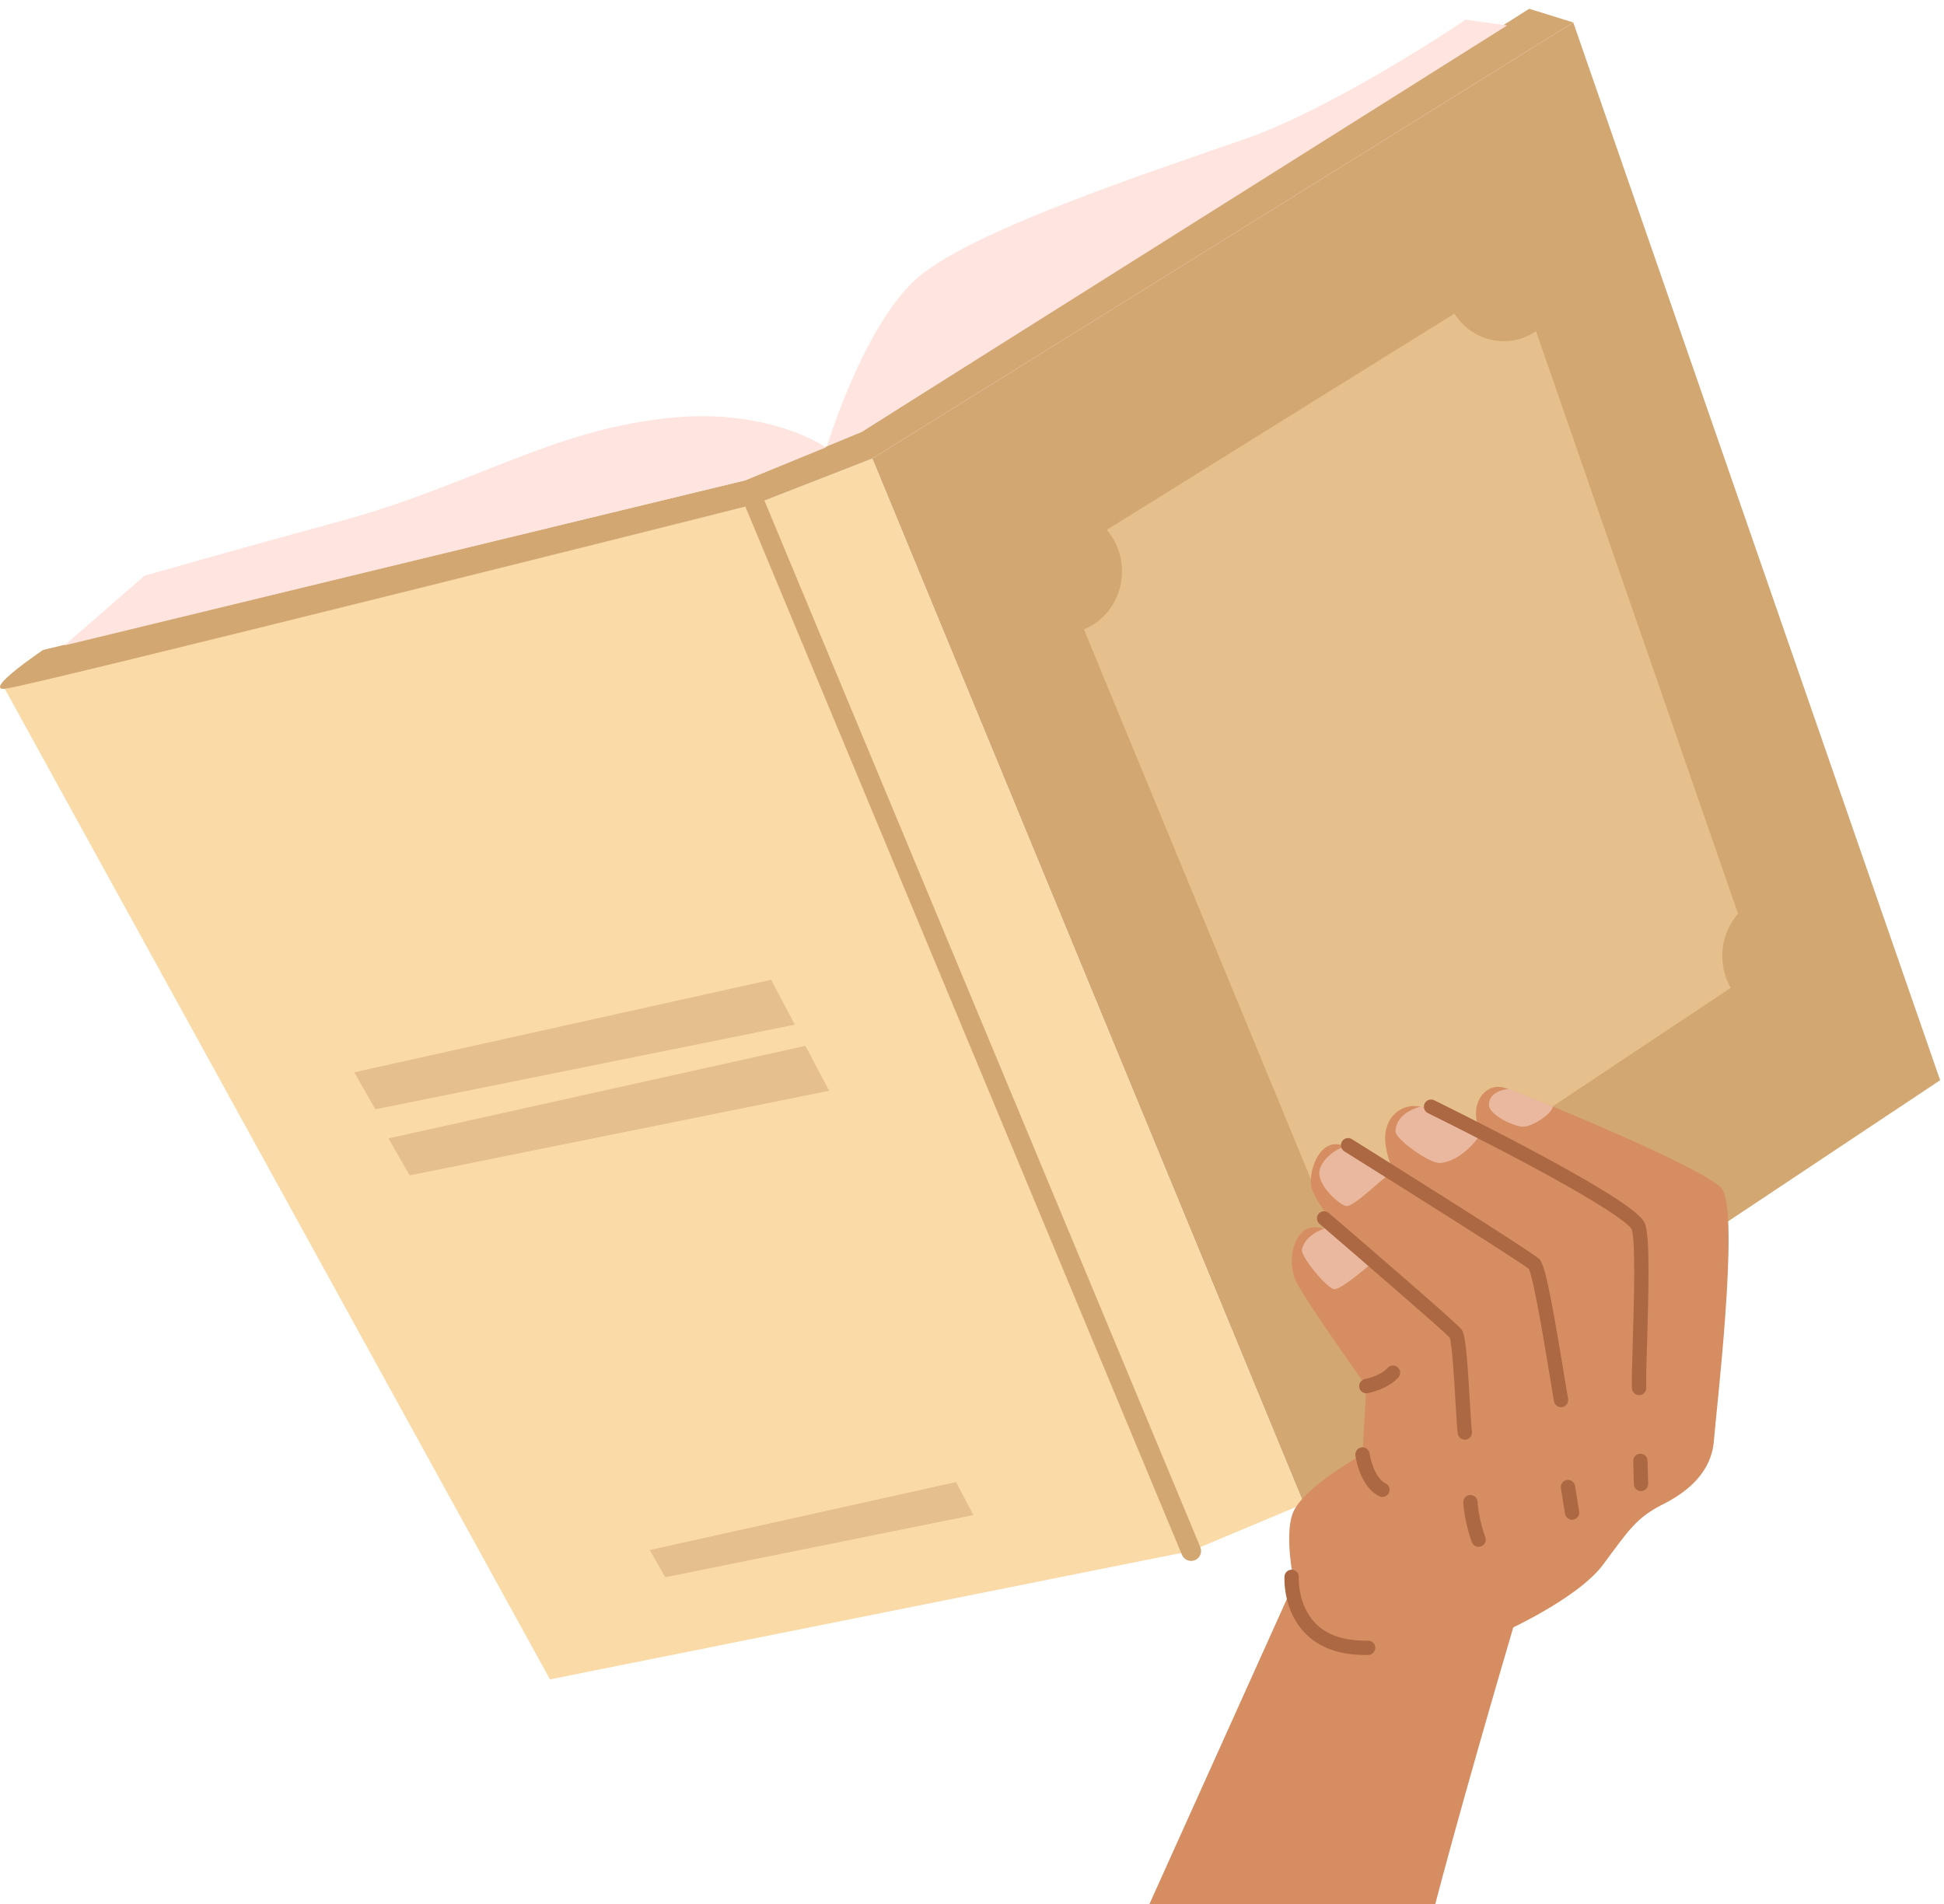
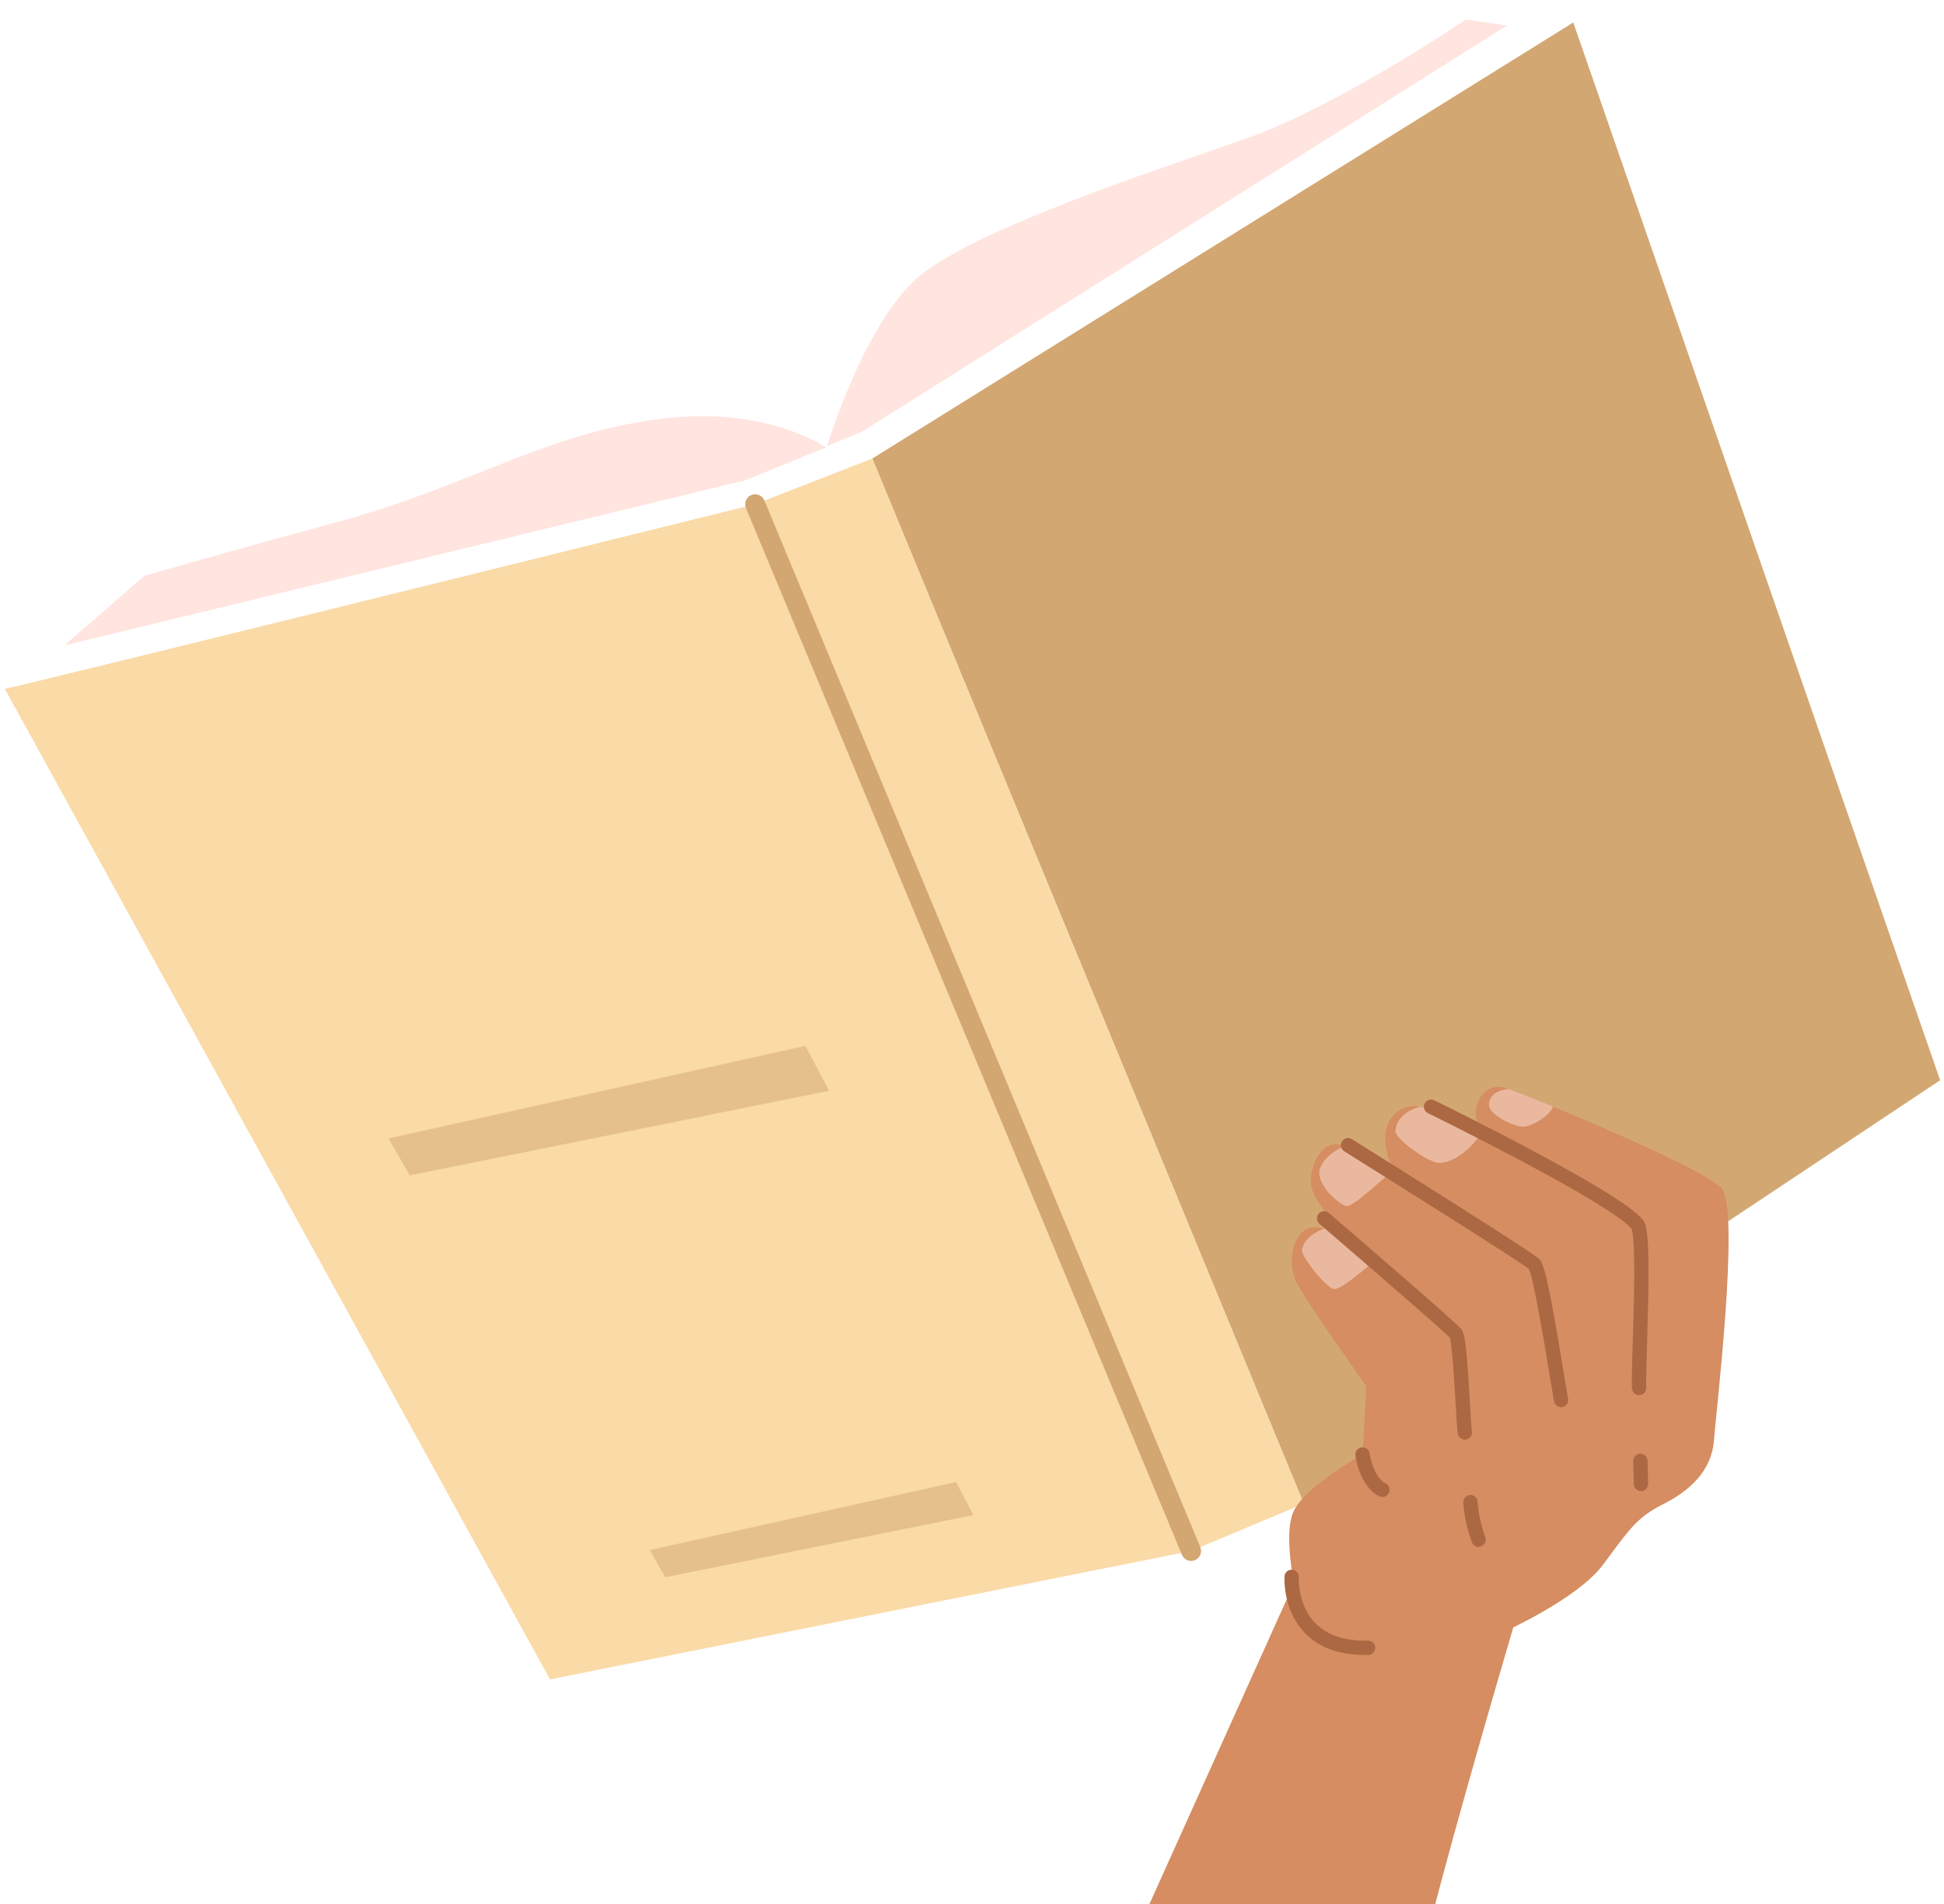
<svg xmlns="http://www.w3.org/2000/svg" width="148" height="145" viewBox="0 0 148 145" fill="none">
  <g id="Group">
    <g id="Group_2">
      <path id="Vector" d="M66.409 34.916L119.776 1.711L147.706 82.255L99.26 114.501L66.409 34.916Z" fill="#D3A772" />
-       <path id="Vector_2" opacity="0.5" d="M132.319 69.576C131.575 70.42 131.119 71.547 131.119 72.785C131.119 73.674 131.353 74.508 131.762 75.219L105.851 92.466C105.047 91.163 103.65 90.304 102.058 90.304C101.39 90.304 100.757 90.456 100.189 90.728L82.521 47.921C84.218 47.241 85.422 45.518 85.422 43.504C85.422 42.289 84.985 41.183 84.266 40.345L110.724 23.883C111.537 25.15 112.916 25.984 114.481 25.984C115.389 25.984 116.232 25.704 116.938 25.222L132.319 69.575V69.578V69.576Z" fill="#FADAA7" />
      <path id="Vector_3" d="M57.491 38.394L66.409 34.916L99.26 114.501L90.683 118.098L57.491 38.394Z" fill="#FADAA7" />
      <path id="Vector_4" d="M0.364 52.451C2.125 52.125 57.492 38.394 57.492 38.394L90.685 118.098L41.871 127.877L0.365 52.451H0.364Z" fill="#FADAA7" />
-       <path id="Vector_5" d="M119.776 1.711L116.42 0.668L65.622 32.871L56.746 36.569L3.277 49.492C3.277 49.492 -1.298 52.575 0.363 52.45C2.025 52.324 57.492 38.393 57.492 38.393L66.409 34.915L119.776 1.71V1.711Z" fill="#D3A772" />
      <path id="Vector_6" d="M62.969 33.957C62.969 33.957 65.628 25.139 69.58 21.395C73.533 17.65 87.901 13.003 94.889 10.544C101.878 8.086 111.586 1.496 111.586 1.496L114.741 1.938L65.621 32.873L62.969 33.958V33.957Z" fill="#FFE4DF" />
      <path id="Vector_7" d="M4.898 49.148L10.997 43.843C10.997 43.843 18.439 41.71 25.867 39.695C35.968 36.956 42.104 32.642 51.267 31.793C58.651 31.108 62.883 34.065 62.883 34.065L56.746 36.571L4.898 49.148Z" fill="#FFE4DF" />
      <path id="Vector_8" d="M90.683 118.858C90.386 118.858 90.105 118.682 89.983 118.391L56.791 38.688C56.63 38.3 56.813 37.856 57.198 37.694C57.585 37.533 58.028 37.716 58.19 38.102L91.382 117.806C91.543 118.194 91.36 118.637 90.975 118.8C90.88 118.839 90.78 118.858 90.683 118.858Z" fill="#D3A772" />
      <path id="Vector_9" opacity="0.5" d="M29.58 86.683L61.317 79.636L63.124 83.058L31.188 89.5L29.58 86.683Z" fill="#D3A772" />
-       <path id="Vector_10" opacity="0.5" d="M26.969 81.65L58.706 74.604L60.513 78.026L28.576 84.467L26.969 81.65Z" fill="#D3A772" />
      <path id="Vector_11" opacity="0.5" d="M49.466 118.027L72.782 112.851L74.11 115.365L50.647 120.098L49.466 118.027Z" fill="#D3A772" />
    </g>
    <g id="Group_3">
      <path id="Vector_12" d="M126.607 114.541C124.575 115.567 124.006 116.506 122.039 119.146C120.072 121.786 114.338 124.332 114.338 124.332C102.298 129.348 98.73 121.564 98.73 121.564C98.73 121.564 97.618 117.037 98.468 115.117C99.317 113.195 103.728 110.754 103.728 110.754C103.845 108.875 104.018 105.55 104.018 105.55C104.018 105.55 99.519 99.235 98.718 97.667C97.92 96.098 98.462 93.66 99.888 93.46C100.899 93.318 102.566 94.37 102.654 94.427C102.539 94.271 100.449 92.072 99.899 90.597C99.44 89.366 100.531 86.374 102.347 87.298C104.386 88.335 106.638 89.927 106.712 89.822C106.636 89.716 105.764 89.15 105.489 87.179C105.196 85.096 106.742 83.931 108.147 84.273C109.553 84.616 112.694 86.075 112.694 86.075C111.773 84.344 112.927 82.319 114.598 82.844C114.665 82.865 114.749 82.893 114.854 82.929C115.467 83.147 116.7 83.635 118.228 84.262C122.932 86.201 130.419 89.501 131.115 90.551C132.436 92.538 130.659 107.387 130.483 109.695C130.308 112.001 128.641 113.517 126.608 114.544L126.607 114.541Z" fill="#D58D61" />
      <path id="Vector_13" d="M115.595 122.613C115.595 122.613 115.455 123.087 115.208 123.92C114.135 127.56 111.061 138.076 109.001 146H87.051L98.369 120.877L98.516 120.549L99.243 118.939L115.595 122.613Z" fill="#D58D61" />
      <path id="Vector_14" opacity="0.5" d="M118.228 84.261C118.094 84.879 116.591 85.842 115.884 85.792C115.165 85.741 113.348 84.872 113.355 84.127C113.363 83.01 114.83 82.925 114.83 82.925C114.83 82.925 114.838 82.925 114.853 82.927C115.466 83.146 116.698 83.633 118.226 84.261H118.228Z" fill="#FFE4DF" />
      <path id="Vector_15" opacity="0.5" d="M108.147 84.272C108.147 84.272 106.302 84.645 106.239 86.142C106.215 86.724 108.781 88.568 109.586 88.554C110.971 88.529 112.503 86.923 112.837 86.096C112.837 86.096 108.636 84.415 108.147 84.273V84.272Z" fill="#FFE4DF" />
      <path id="Vector_16" opacity="0.5" d="M102.347 87.295C102.347 87.295 101.024 87.742 100.526 88.886C100.027 90.029 101.837 91.643 102.442 91.826C103.047 92.009 105.381 89.518 105.882 89.393L102.347 87.295Z" fill="#FFE4DF" />
      <path id="Vector_17" opacity="0.5" d="M100.846 93.546C100.846 93.546 99.341 94.003 99.12 95.15C99.02 95.67 100.989 98.083 101.559 98.162C102.13 98.243 104.621 96.016 104.621 96.016C104.621 96.016 102.589 94.081 100.847 93.544L100.846 93.546Z" fill="#FFE4DF" />
      <path id="Vector_18" d="M124.787 106.235C124.501 106.235 124.261 106.011 124.244 105.72C124.214 105.214 124.253 103.921 124.302 102.284C124.395 99.249 124.534 94.665 124.23 93.609C124.146 93.436 123.371 92.437 116.277 88.641C112.487 86.613 108.745 84.777 108.708 84.759C108.439 84.627 108.326 84.299 108.458 84.029C108.59 83.759 108.917 83.645 109.187 83.778C109.225 83.797 113.067 85.682 116.92 87.747C124.899 92.025 125.151 92.878 125.272 93.289C125.602 94.404 125.521 98.038 125.392 102.317C125.346 103.862 125.305 105.197 125.332 105.656C125.35 105.958 125.121 106.216 124.82 106.233C124.809 106.233 124.798 106.233 124.787 106.233V106.235Z" fill="#AC6842" />
      <path id="Vector_19" d="M118.845 107.151C118.587 107.151 118.359 106.966 118.309 106.704C118.258 106.424 118.162 105.842 118.041 105.103C117.692 102.976 116.776 97.377 116.394 96.621C115.69 96.059 107.65 90.986 102.342 87.667C102.088 87.507 102.009 87.17 102.168 86.915C102.327 86.659 102.664 86.58 102.919 86.74C105.208 88.172 116.66 95.342 117.189 95.868C117.548 96.227 117.928 97.674 119.116 104.926C119.236 105.657 119.33 106.235 119.38 106.505C119.434 106.801 119.24 107.087 118.943 107.141C118.909 107.148 118.876 107.151 118.843 107.151H118.845Z" fill="#AC6842" />
      <path id="Vector_20" d="M111.521 109.623C111.254 109.623 111.02 109.425 110.982 109.153C110.93 108.785 110.88 107.911 110.814 106.804C110.723 105.248 110.555 102.376 110.372 101.856C109.85 101.298 104.187 96.396 100.452 93.189C100.223 92.993 100.197 92.649 100.392 92.42C100.588 92.19 100.931 92.164 101.16 92.36C103.435 94.313 110.886 100.723 111.261 101.22C111.537 101.588 111.664 102.671 111.901 106.74C111.962 107.779 112.014 108.677 112.06 109.002C112.103 109.301 111.894 109.576 111.597 109.619C111.571 109.623 111.546 109.624 111.521 109.624V109.623Z" fill="#AC6842" />
-       <path id="Vector_21" d="M104.018 106.094C103.76 106.094 103.532 105.91 103.483 105.648C103.428 105.352 103.623 105.068 103.918 105.012C104.243 104.95 105.184 104.677 105.644 104.159C105.844 103.933 106.189 103.913 106.414 104.113C106.638 104.314 106.659 104.659 106.459 104.885C105.654 105.792 104.18 106.074 104.117 106.086C104.083 106.093 104.05 106.095 104.018 106.095V106.094Z" fill="#AC6842" />
      <path id="Vector_22" d="M112.566 117.783C112.346 117.783 112.141 117.65 112.058 117.433C112.035 117.373 111.492 115.949 111.403 114.414C111.385 114.112 111.614 113.854 111.915 113.836C112.214 113.819 112.473 114.048 112.491 114.35C112.571 115.717 113.07 117.026 113.075 117.04C113.183 117.321 113.044 117.638 112.763 117.746C112.699 117.77 112.632 117.783 112.567 117.783H112.566Z" fill="#AC6842" />
-       <path id="Vector_23" d="M119.685 115.72C119.422 115.72 119.191 115.529 119.148 115.262L118.837 113.323C118.789 113.026 118.99 112.746 119.287 112.697C119.584 112.649 119.864 112.851 119.911 113.148L120.223 115.087C120.271 115.384 120.069 115.664 119.772 115.713C119.742 115.717 119.714 115.72 119.685 115.72Z" fill="#AC6842" />
      <path id="Vector_24" d="M124.933 113.54C124.639 113.54 124.396 113.306 124.388 113.009L124.342 111.254C124.334 110.952 124.571 110.701 124.872 110.694C125.176 110.686 125.423 110.924 125.43 111.225L125.477 112.981C125.485 113.282 125.246 113.533 124.947 113.54C124.941 113.54 124.937 113.54 124.932 113.54H124.933Z" fill="#AC6842" />
      <path id="Vector_25" d="M105.244 113.988C105.162 113.988 105.08 113.97 105.003 113.931C103.563 113.215 103.224 111.071 103.19 110.828C103.148 110.529 103.356 110.253 103.653 110.211C103.951 110.169 104.226 110.376 104.268 110.675C104.341 111.176 104.699 112.56 105.486 112.952C105.756 113.086 105.866 113.413 105.733 113.684C105.637 113.876 105.445 113.987 105.244 113.987V113.988Z" fill="#AC6842" />
      <path id="Vector_26" d="M103.929 126.019C101.952 126.019 100.407 125.453 99.332 124.332C97.653 122.582 97.784 120.14 97.79 120.038C97.81 119.736 98.067 119.507 98.368 119.527C98.668 119.546 98.897 119.804 98.877 120.105C98.877 120.125 98.775 122.185 100.124 123.584C101.021 124.515 102.372 124.967 104.143 124.926C104.443 124.919 104.693 125.158 104.7 125.459C104.707 125.761 104.469 126.011 104.168 126.018C104.087 126.019 104.007 126.02 103.928 126.02L103.929 126.019Z" fill="#AC6842" />
    </g>
  </g>
</svg>